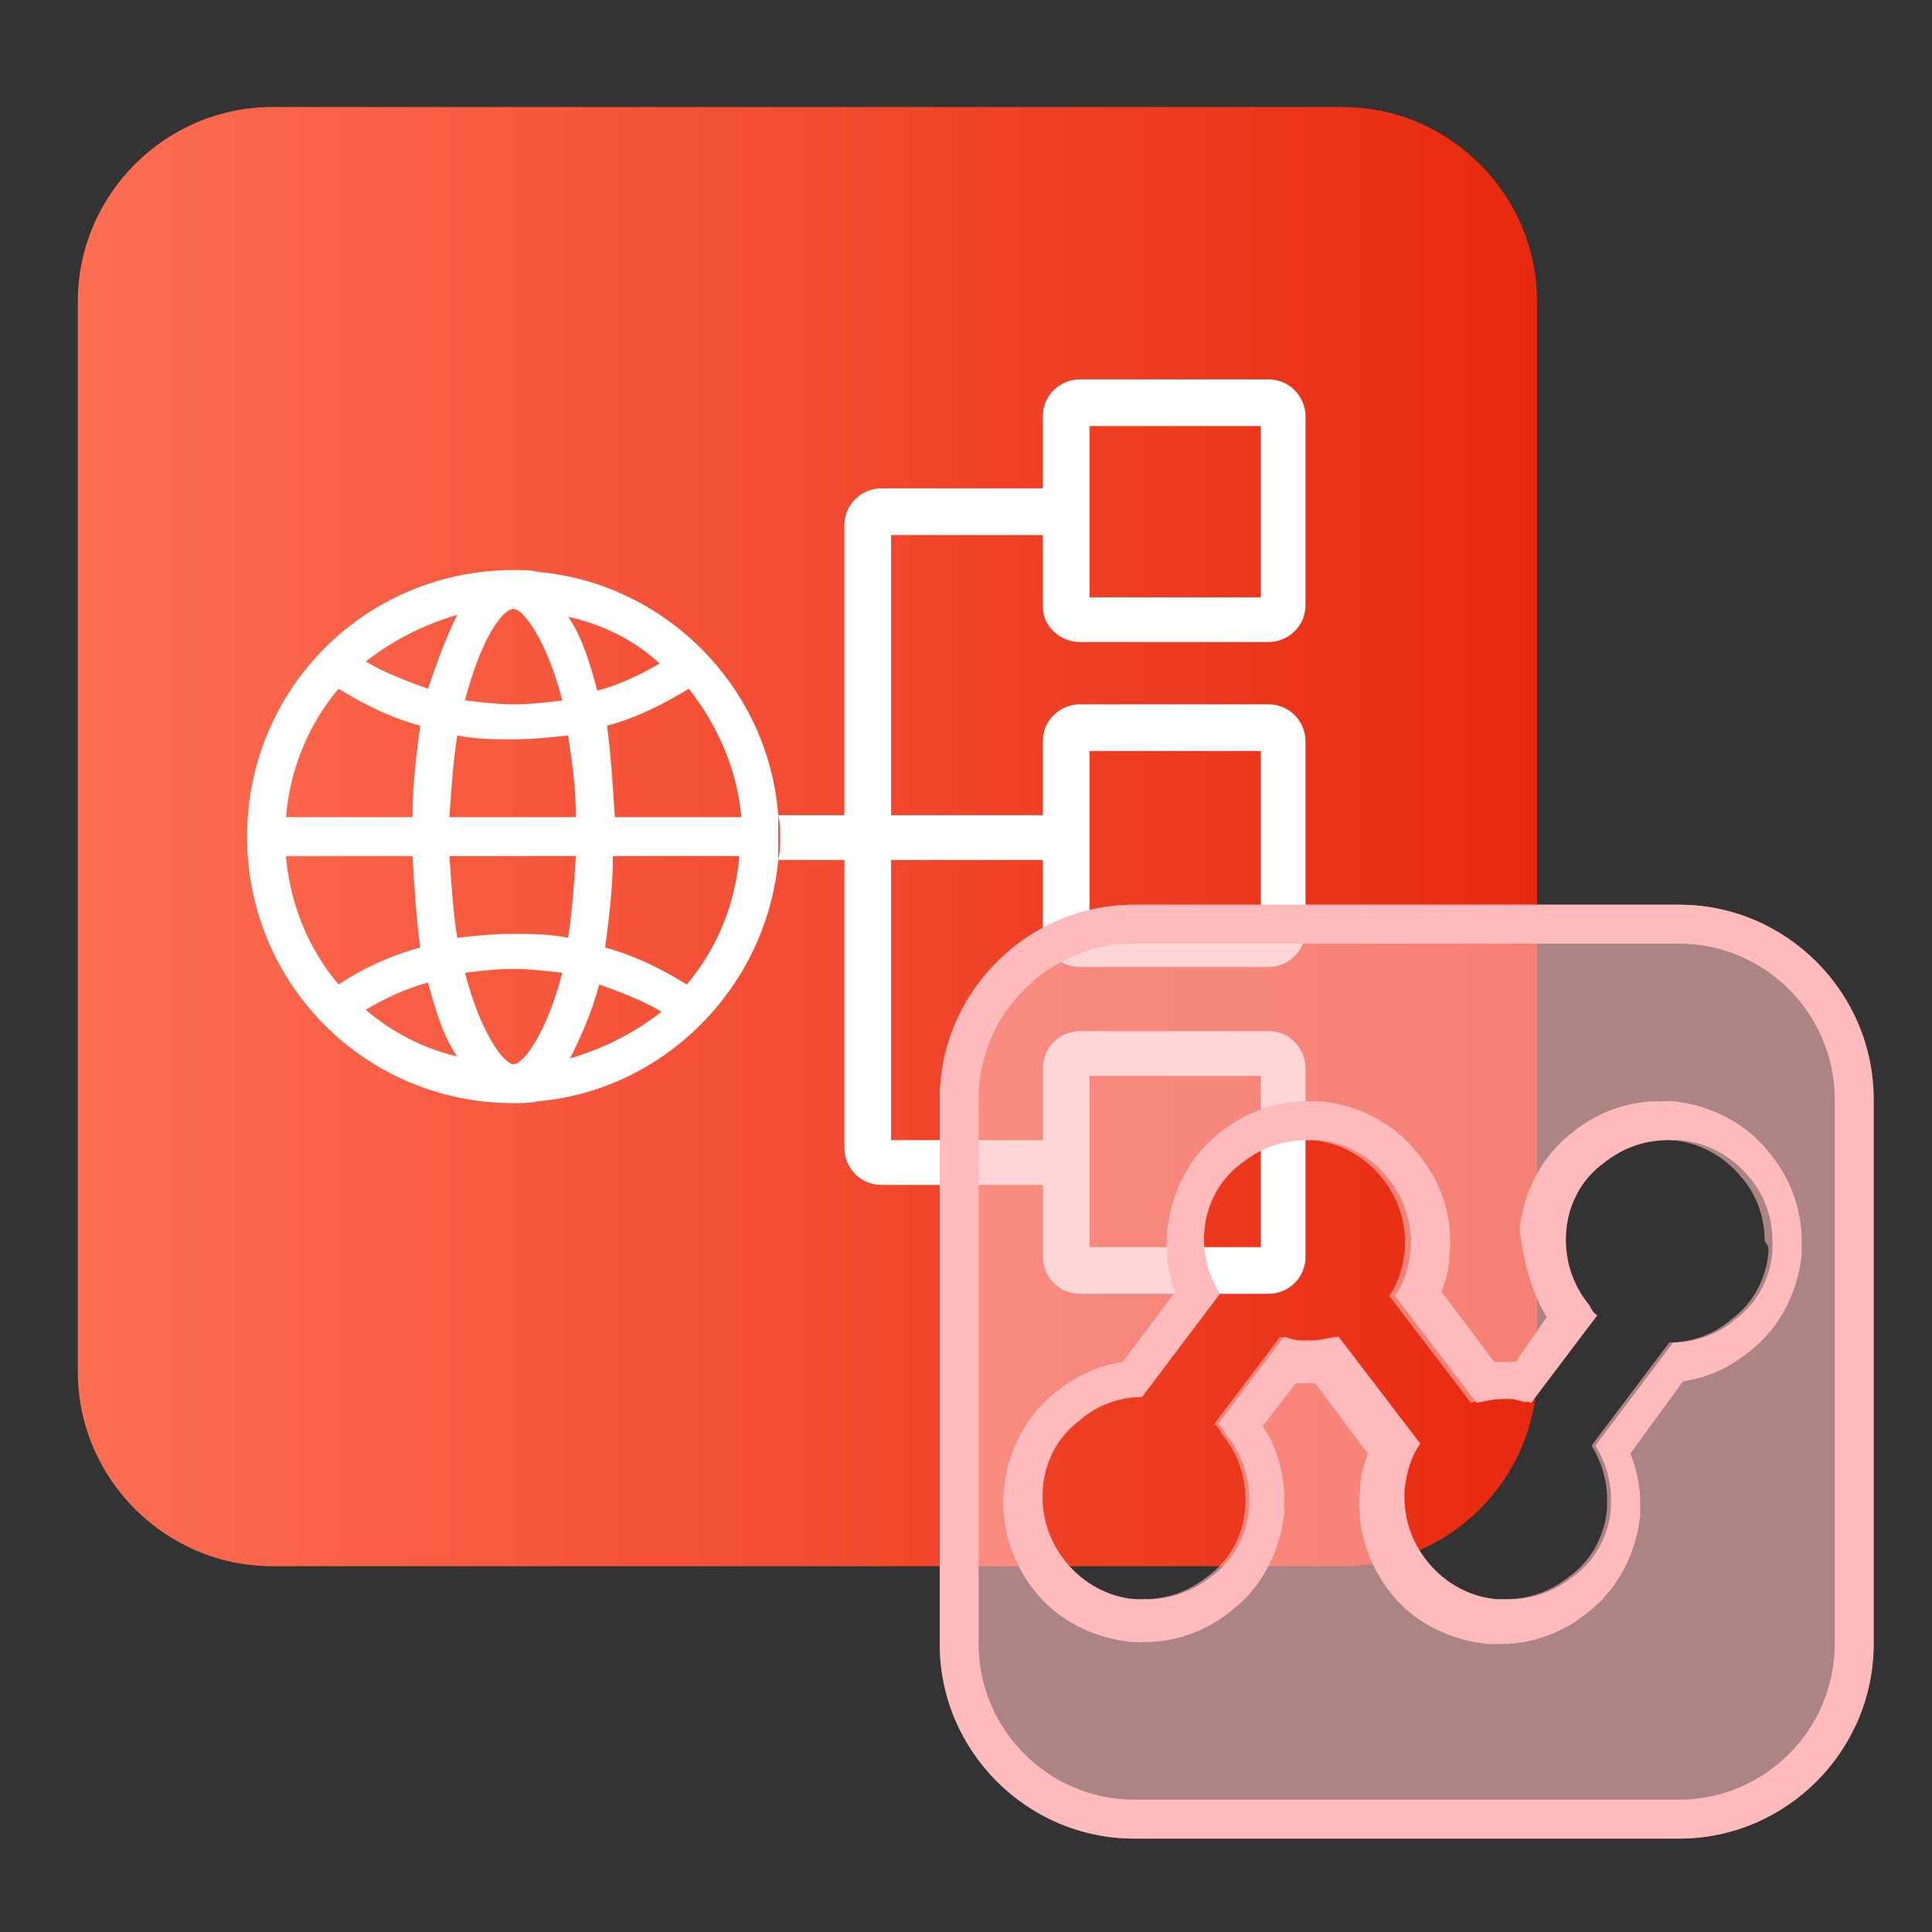
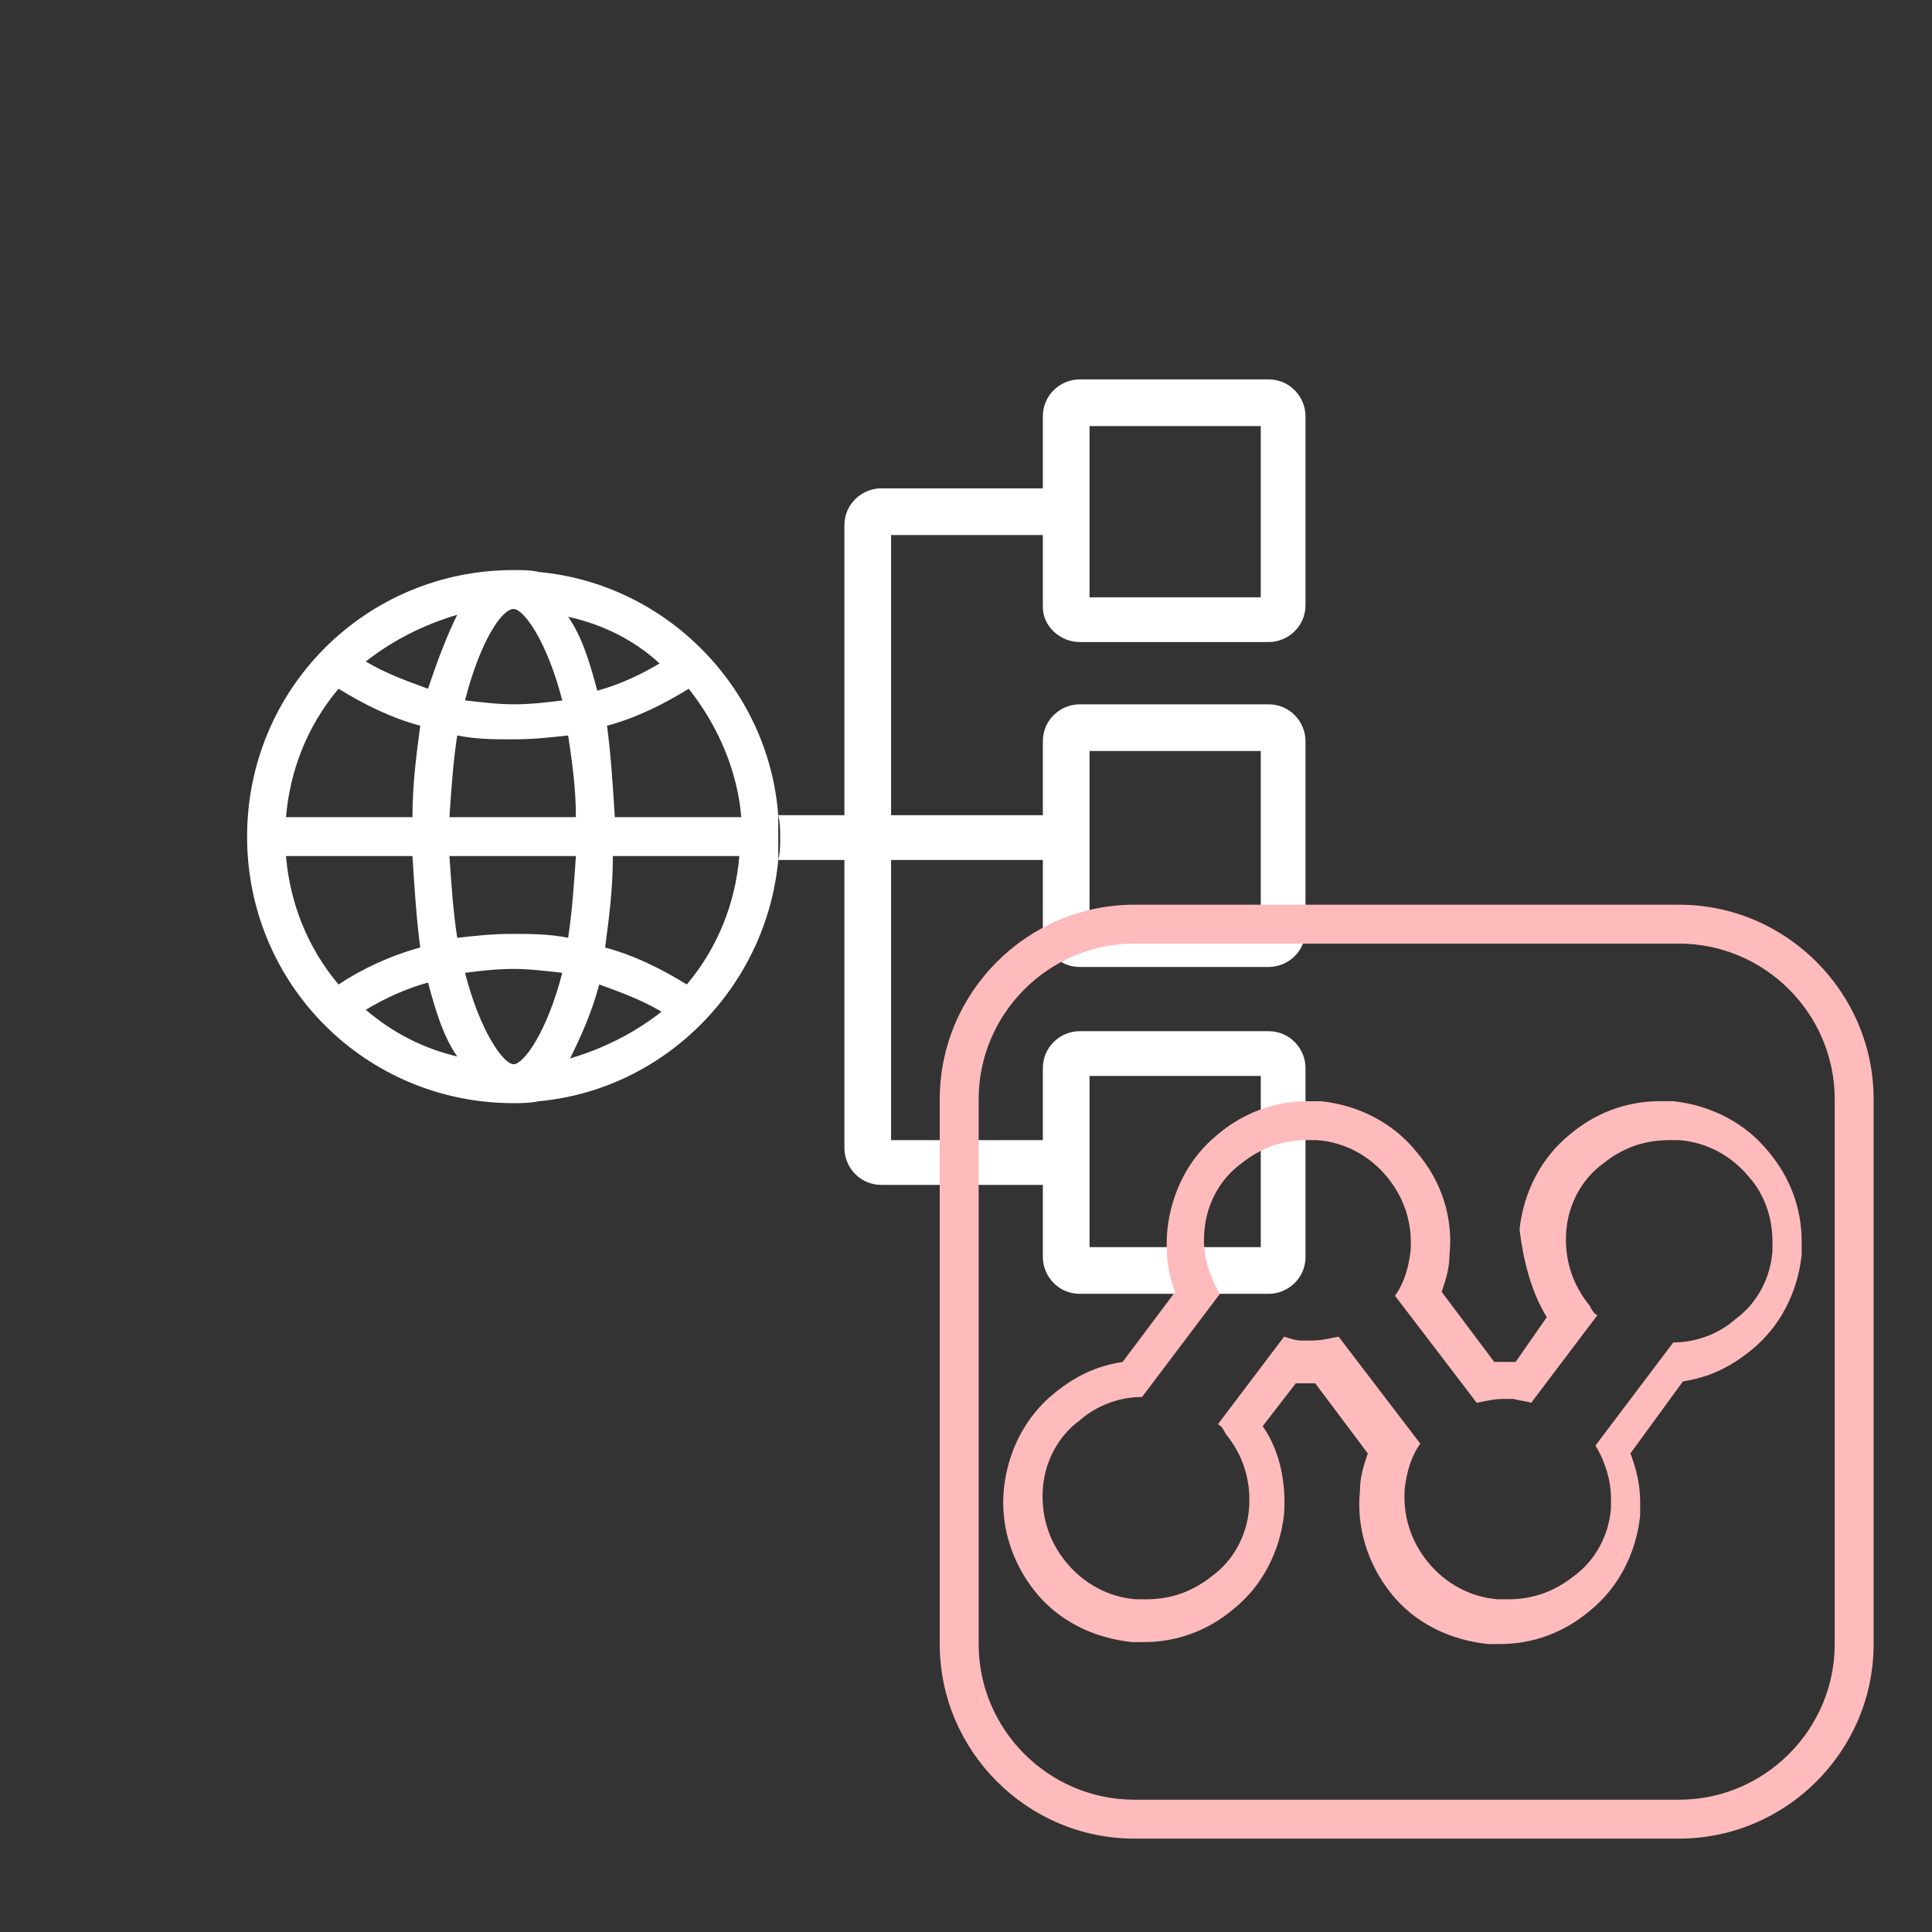
<svg xmlns="http://www.w3.org/2000/svg" version="1.1" id="图层_1" x="0px" y="0px" viewBox="0 0 99.3 99.3" style="enable-background:new 0 0 99.3 99.3;" xml:space="preserve">
  <rect x="0" y="0" width="99.3" height="99.3" fill="#333333" stroke="none" />
  <style type="text/css">
	.st0{fill:url(#icon-InDrive3.svg_1_);}
	.st1{fill:#A1C6EB;}
	.st2{fill:#FFFFFF;}
	.st3{opacity:0.6;fill:#FFBBBB;}
	.st4{fill:#FFBBBB;}
</style>
  <linearGradient id="icon-InDrive3.svg_1_" gradientUnits="userSpaceOnUse" x1="4" y1="-1779" x2="79" y2="-1779" gradientTransform="matrix(1 0 0 -1 0 -1736)">
    <stop offset="0" style="stop-color:#FD6E53" />
    <stop offset="1" style="stop-color:#E7290F" />
  </linearGradient>
-   <path id="icon-InDrive3.svg" class="st0" d="M14,5.5h55c5.5,0,10,4.5,10,10v55c0,5.5-4.5,10-10,10H14c-5.5,0-10-4.5-10-10v-55  C4,10,8.5,5.5,14,5.5z" />
-   <path class="st1" d="M60.1,70.5C60.1,70.5,60.1,70.6,60.1,70.5L60.1,70.5L60.1,70.5" />
  <g>
    <path class="st2" d="M55.5,33h9.7c1,0,1.9-0.8,1.9-1.9v-9.7c0-1-0.8-1.9-1.9-1.9h-9.7c-1,0-1.9,0.8-1.9,1.9v3.7h-8.3   c-1,0-1.9,0.8-1.9,1.9v14.9H40c0.1,0.4,0.1,0.8,0.1,1.1c0,0.4,0,0.8-0.1,1.2h3.4V59c0,1,0.8,1.9,1.9,1.9h8.3v3.7   c0,1,0.8,1.9,1.9,1.9h9.7c1,0,1.9-0.8,1.9-1.9v-9.7c0-1-0.8-1.9-1.9-1.9h-9.7c-1,0-1.9,0.8-1.9,1.9v3.7h-7.8V44.2h7.8v3.6   c0,1,0.8,1.9,1.9,1.9h9.7c1,0,1.9-0.8,1.9-1.9v-9.7c0-1-0.8-1.9-1.9-1.9h-9.7c-1,0-1.9,0.8-1.9,1.9v3.7v0.1h-7.8V27.5h7.8v3.7   C53.6,32.2,54.5,33,55.5,33z M56,21.9h8.8v8.8H56V21.9z M56,55.3h8.8v8.8H56V55.3z M56,38.6h8.8v8.8H56V38.6z" />
    <path class="st2" d="M40,41.9c-0.5-6.6-5.8-11.9-12.3-12.5c-0.4-0.1-0.8-0.1-1.3-0.1c-7.6,0-13.7,6.1-13.7,13.7s6.1,13.7,13.7,13.7   c0.4,0,0.8,0,1.3-0.1C34.2,56,39.4,50.7,40,44.2C40,43.8,40,43.4,40,43S40,42.2,40,41.9z M33.9,34.1c-1,0.6-2.1,1.1-3.2,1.4   c-0.4-1.5-0.8-2.8-1.5-3.8C31,32.1,32.6,32.9,33.9,34.1z M26.4,31.3c0.5,0,1.7,1.6,2.5,4.7c-0.8,0.1-1.6,0.2-2.5,0.2   c-0.8,0-1.6-0.1-2.5-0.2C24.7,32.9,25.8,31.3,26.4,31.3z M26.4,38c1,0,1.9-0.1,2.8-0.2c0.2,1.3,0.4,2.7,0.4,4.2h-6.5   c0.1-1.5,0.2-2.9,0.4-4.2C24.5,38,25.4,38,26.4,38z M23.5,31.6c-0.5,1-1,2.3-1.5,3.8c-1.1-0.4-2.2-0.8-3.2-1.4   C20.2,32.9,21.8,32.1,23.5,31.6z M17.4,35.4c1.3,0.8,2.7,1.5,4.2,1.9c-0.2,1.5-0.4,3-0.4,4.7h-6.5C14.9,39.6,15.8,37.3,17.4,35.4z    M14.7,44h6.5c0.1,1.6,0.2,3.2,0.4,4.7c-1.5,0.4-3,1.1-4.2,1.9C15.8,48.7,14.9,46.4,14.7,44z M18.8,51.9c1-0.6,2.1-1.1,3.2-1.4   c0.4,1.5,0.8,2.8,1.5,3.8C21.8,53.9,20.2,53.1,18.8,51.9z M26.4,54.7c-0.5,0-1.7-1.6-2.5-4.7c0.8-0.1,1.6-0.2,2.5-0.2   c0.8,0,1.6,0.1,2.5,0.2C28.1,53.1,26.9,54.7,26.4,54.7z M26.3,48c-1,0-1.9,0.1-2.8,0.2c-0.2-1.3-0.3-2.7-0.4-4.2h6.5   c-0.1,1.5-0.2,2.9-0.4,4.2C28.2,48,27.3,48,26.3,48z M29.3,54.4c0.5-1,1.1-2.3,1.5-3.8c1.1,0.4,2.2,0.8,3.2,1.4   C32.6,53.1,31,53.9,29.3,54.4z M35.3,50.6c-1.3-0.8-2.7-1.5-4.2-1.9c0.2-1.5,0.4-3,0.4-4.7H38C37.8,46.4,36.9,48.7,35.3,50.6z    M31.6,42c-0.1-1.6-0.2-3.2-0.4-4.7c1.5-0.4,2.9-1.1,4.2-1.9c1.5,1.9,2.5,4.2,2.7,6.6H31.6z" />
  </g>
-   <path class="st3" d="M86.3,46.5h-28c-5.5,0-10,4.5-10,10v28c0,5.5,4.5,10,10,10h28c5.5,0,10-4.5,10-10v-28  C96.3,51,91.8,46.5,86.3,46.5z M90.9,64.3c-0.1,1.4-0.8,2.7-1.9,3.5c-0.9,0.8-2.1,1.2-3.2,1.2l-4,5.3c0.5,0.8,0.8,1.8,0.8,2.7  c0,0.2,0,0.3,0,0.5c-0.1,1.4-0.8,2.7-1.9,3.5c-1,0.8-2.1,1.2-3.4,1.2c-0.2,0-0.3,0-0.5,0c-1.4-0.1-2.7-0.8-3.6-1.9  c-0.9-1.1-1.3-2.4-1.2-3.8c0.1-0.8,0.3-1.6,0.8-2.3l-4.2-5.5c-0.5,0.1-0.9,0.2-1.4,0.2c-0.2,0-0.3,0-0.5,0c-0.3,0-0.6-0.1-0.9-0.2  l-3.4,4.5c0.2,0.1,0.3,0.3,0.4,0.5c0.9,1.1,1.3,2.4,1.2,3.8c-0.1,1.4-0.8,2.7-1.9,3.5c-1,0.8-2.1,1.2-3.4,1.2c-0.2,0-0.3,0-0.5,0  c-1.4-0.1-2.7-0.8-3.6-1.9c-0.9-1.1-1.3-2.4-1.2-3.8c0.1-1.4,0.8-2.7,1.9-3.5c0.9-0.8,2.1-1.2,3.2-1.2l4-5.3c-0.6-1-0.9-2.1-0.8-3.2  c0.1-1.4,0.8-2.7,1.9-3.5c1.1-0.9,2.4-1.3,3.8-1.2c1.4,0.1,2.7,0.8,3.6,1.9c0.9,1.1,1.3,2.4,1.2,3.8c-0.1,0.8-0.3,1.6-0.8,2.3  l4.2,5.5c0.6-0.2,1.2-0.2,1.9-0.2c0.3,0,0.6,0.1,0.9,0.2l3.4-4.5c-0.2-0.1-0.3-0.3-0.4-0.5c-0.9-1.1-1.3-2.4-1.2-3.8  c0.1-1.4,0.8-2.7,1.9-3.5c1.1-0.9,2.4-1.3,3.8-1.2c1.4,0.1,2.7,0.8,3.6,1.9c0.8,0.9,1.2,2.1,1.2,3.3C90.9,64,90.9,64.2,90.9,64.3z" />
  <g>
    <path class="st4" d="M86.3,48.5c4.4,0,8,3.6,8,8v28c0,4.4-3.6,8-8,8h-28c-4.4,0-8-3.6-8-8v-28c0-4.4,3.6-8,8-8H86.3 M79.5,67.7   L77.9,70c-0.2,0-0.4,0-0.6,0c-0.2,0-0.4,0-0.5,0l-2.7-3.6c0.2-0.6,0.4-1.2,0.4-1.9c0.2-1.9-0.4-3.8-1.7-5.3c-1.2-1.5-3-2.4-4.9-2.6   c-0.2,0-0.4,0-0.7,0c-1.7,0-3.3,0.6-4.6,1.7c-1.5,1.2-2.4,3-2.6,4.9c-0.1,1.1,0,2.2,0.4,3.2L57.7,70c-1.3,0.2-2.4,0.7-3.5,1.6   c-1.5,1.2-2.4,3-2.6,4.9c-0.2,1.9,0.4,3.8,1.6,5.3c1.2,1.5,3,2.4,5,2.6c0.2,0,0.4,0,0.6,0c1.7,0,3.3-0.6,4.6-1.7   c1.5-1.2,2.4-3,2.6-4.9c0.1-1.6-0.2-3.2-1.1-4.5l1.7-2.2c0.2,0,0.4,0,0.5,0c0.2,0,0.4,0,0.5,0l2.7,3.6c-0.2,0.6-0.4,1.2-0.4,1.9   c-0.2,1.9,0.4,3.8,1.6,5.3c1.2,1.5,3,2.4,5,2.6c0.2,0,0.4,0,0.6,0c1.7,0,3.3-0.6,4.6-1.7c1.5-1.2,2.4-3,2.6-4.9c0-0.2,0-0.4,0-0.7   c0-0.9-0.2-1.7-0.5-2.5l2.7-3.7c1.3-0.2,2.4-0.7,3.5-1.6c1.5-1.2,2.4-3,2.6-4.9c0-0.2,0-0.4,0-0.7c0-1.7-0.6-3.3-1.7-4.6   c-1.2-1.5-3-2.4-4.9-2.6c-0.2,0-0.4,0-0.7,0c-1.7,0-3.3,0.6-4.6,1.7c-1.5,1.2-2.4,3-2.6,4.9C78.3,64.8,78.7,66.4,79.5,67.7    M86.3,46.5h-28c-5.5,0-10,4.5-10,10v28c0,5.5,4.5,10,10,10h28c5.5,0,10-4.5,10-10v-28C96.3,51,91.8,46.5,86.3,46.5L86.3,46.5z    M78.7,72.1l3.4-4.5c-0.2-0.1-0.3-0.3-0.4-0.5c-0.9-1.1-1.3-2.4-1.2-3.8c0.1-1.4,0.8-2.7,1.9-3.5c1-0.8,2.1-1.2,3.4-1.2   c0.2,0,0.3,0,0.5,0c1.4,0.1,2.7,0.8,3.6,1.9c0.8,0.9,1.2,2.1,1.2,3.3c0,0.2,0,0.3,0,0.5c-0.1,1.4-0.8,2.7-1.9,3.5   c-0.9,0.8-2.1,1.2-3.2,1.2l-4,5.3c0.5,0.8,0.8,1.8,0.8,2.7c0,0.2,0,0.3,0,0.5c-0.1,1.4-0.8,2.7-1.9,3.5c-1,0.8-2.1,1.2-3.4,1.2   c-0.2,0-0.3,0-0.5,0c-1.4-0.1-2.7-0.8-3.6-1.9c-0.9-1.1-1.3-2.4-1.2-3.8c0.1-0.8,0.3-1.6,0.8-2.3l-4.2-5.5   c-0.5,0.1-0.9,0.2-1.4,0.2c-0.2,0-0.3,0-0.5,0c-0.3,0-0.6-0.1-0.9-0.2l-3.4,4.5c0.2,0.1,0.3,0.3,0.4,0.5c0.9,1.1,1.3,2.4,1.2,3.8   c-0.1,1.4-0.8,2.7-1.9,3.5c-1,0.8-2.1,1.2-3.4,1.2c-0.2,0-0.3,0-0.5,0c-1.4-0.1-2.7-0.8-3.6-1.9c-0.9-1.1-1.3-2.4-1.2-3.8   c0.1-1.4,0.8-2.7,1.9-3.5c0.9-0.8,2.1-1.2,3.2-1.2l4-5.3c-0.6-1-0.9-2.1-0.8-3.2c0.1-1.4,0.8-2.7,1.9-3.5c1-0.8,2.1-1.2,3.4-1.2   c0.2,0,0.3,0,0.5,0c1.4,0.1,2.7,0.8,3.6,1.9c0.9,1.1,1.3,2.4,1.2,3.8c-0.1,0.8-0.3,1.6-0.8,2.3l4.2,5.5c0.5-0.1,0.9-0.2,1.4-0.2   c0.2,0,0.3,0,0.5,0C78.1,72,78.4,72,78.7,72.1L78.7,72.1z" />
  </g>
</svg>